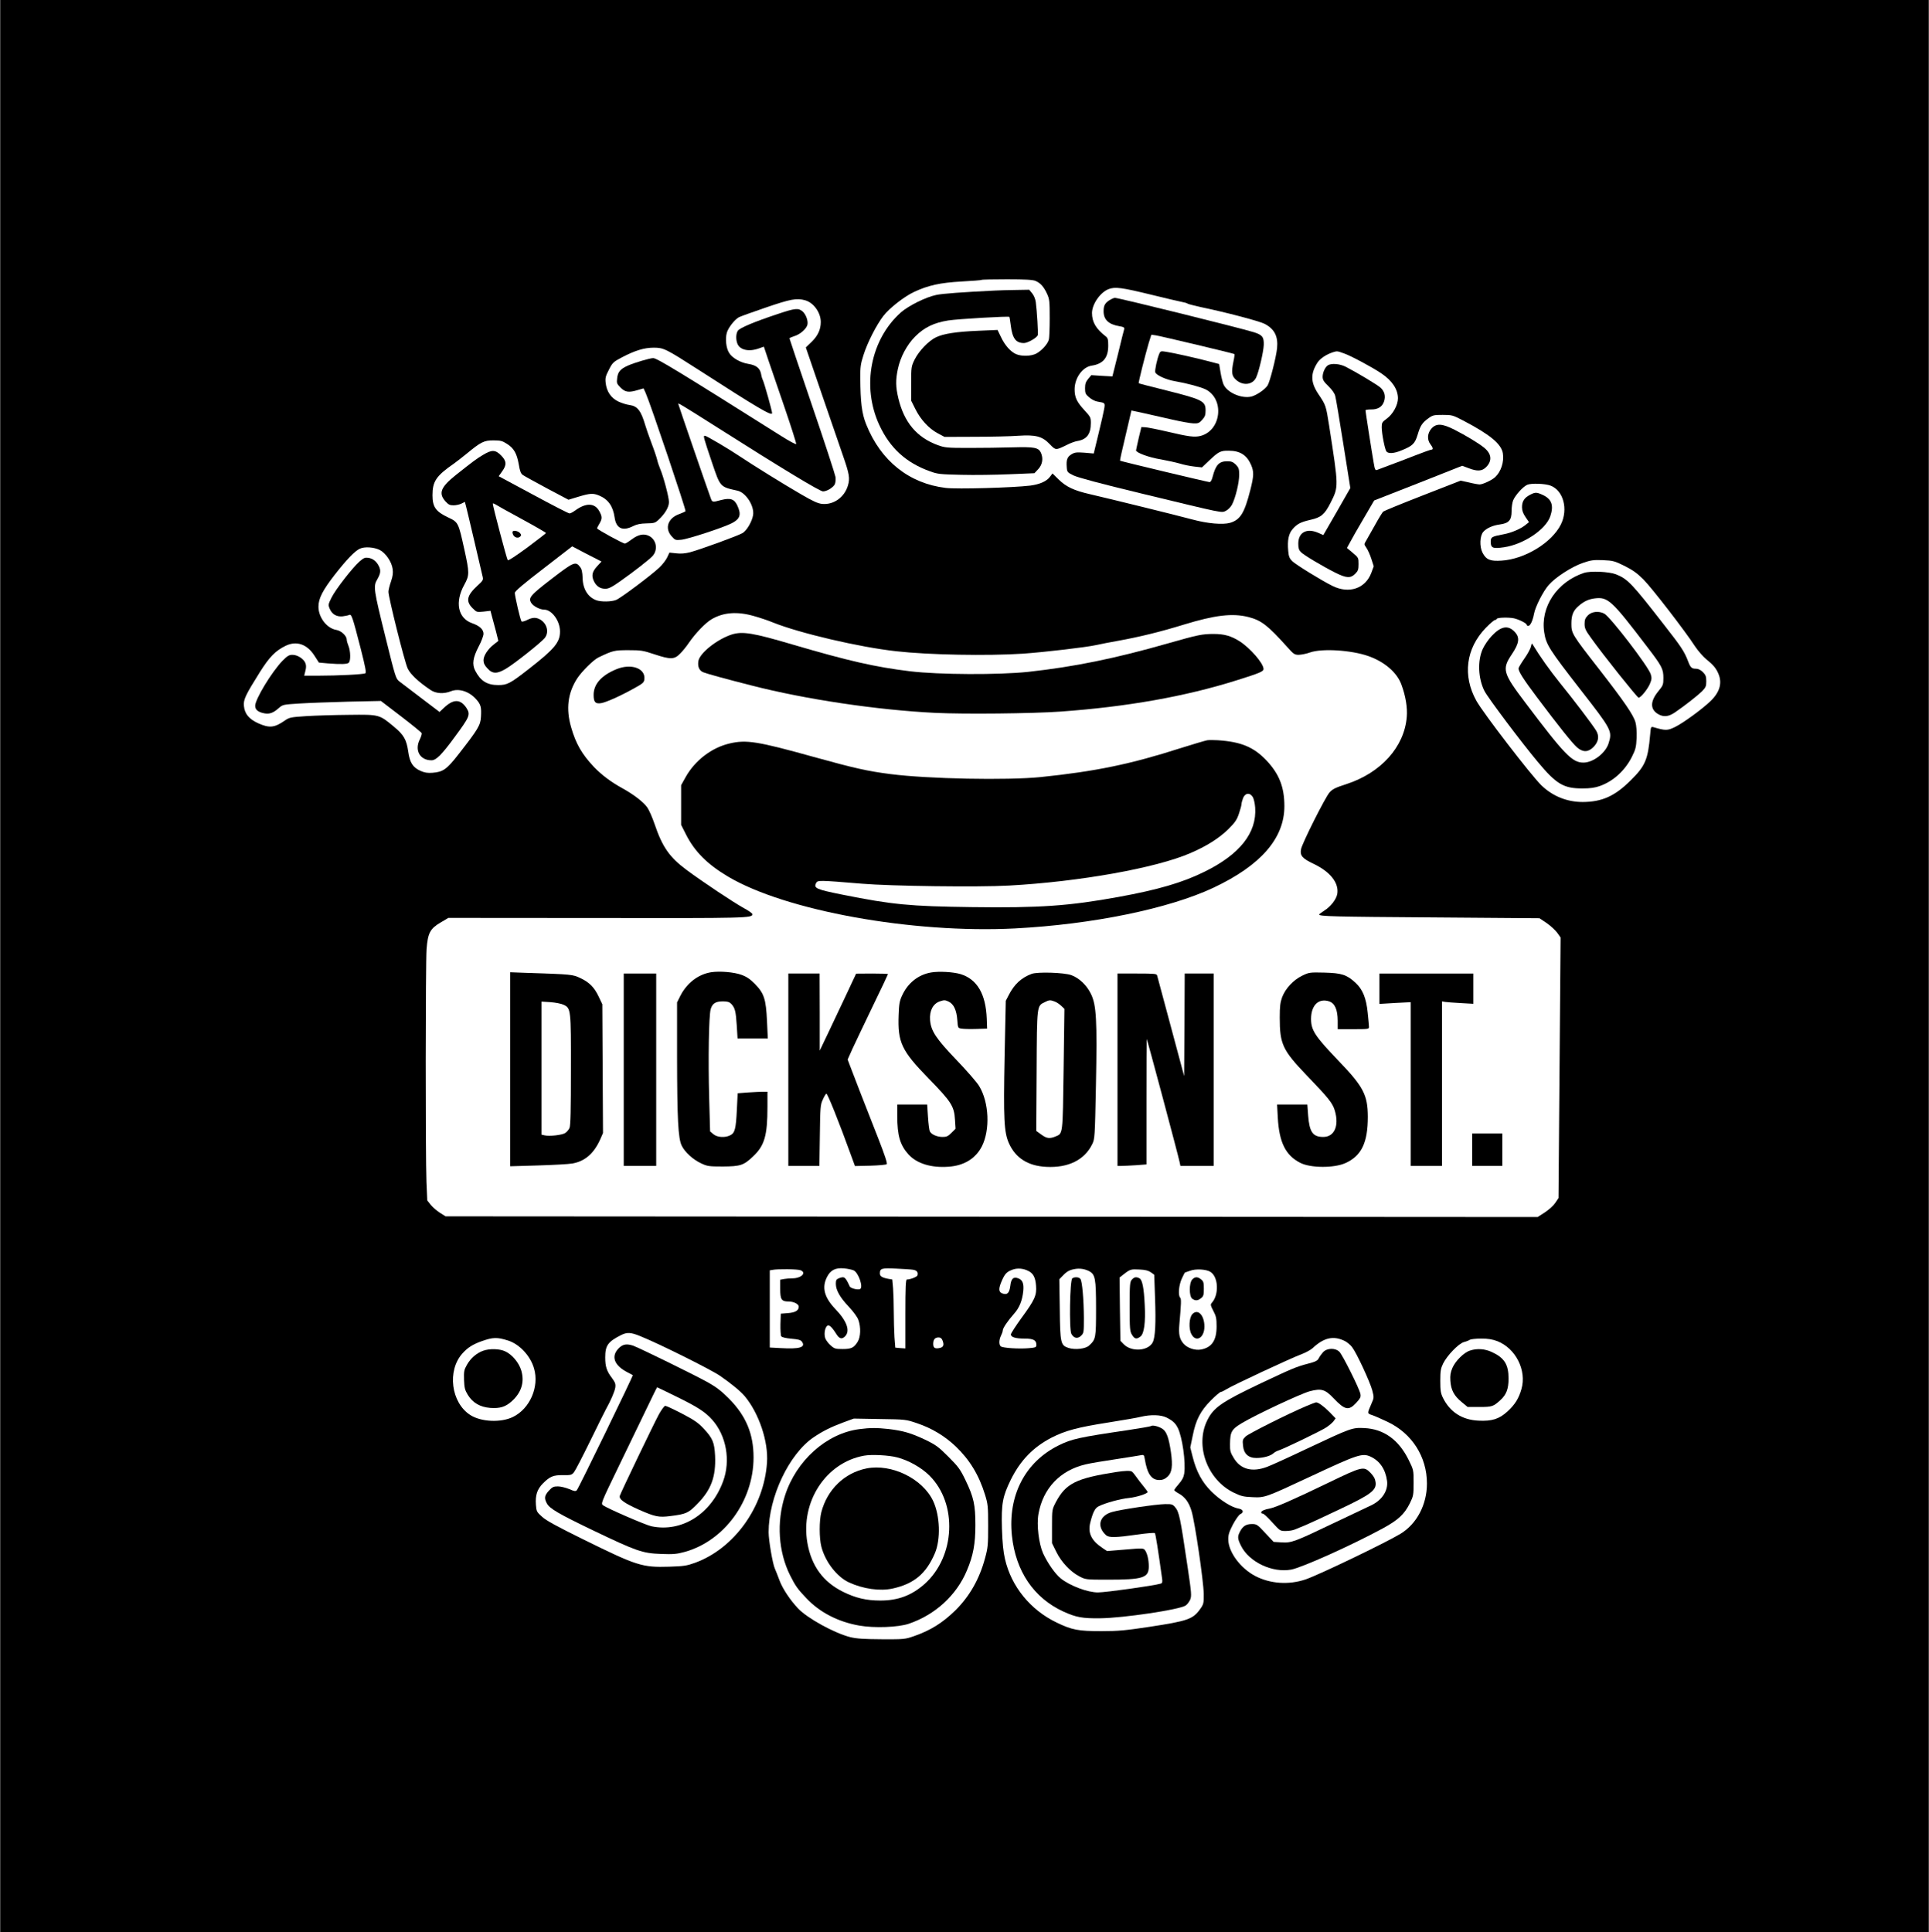
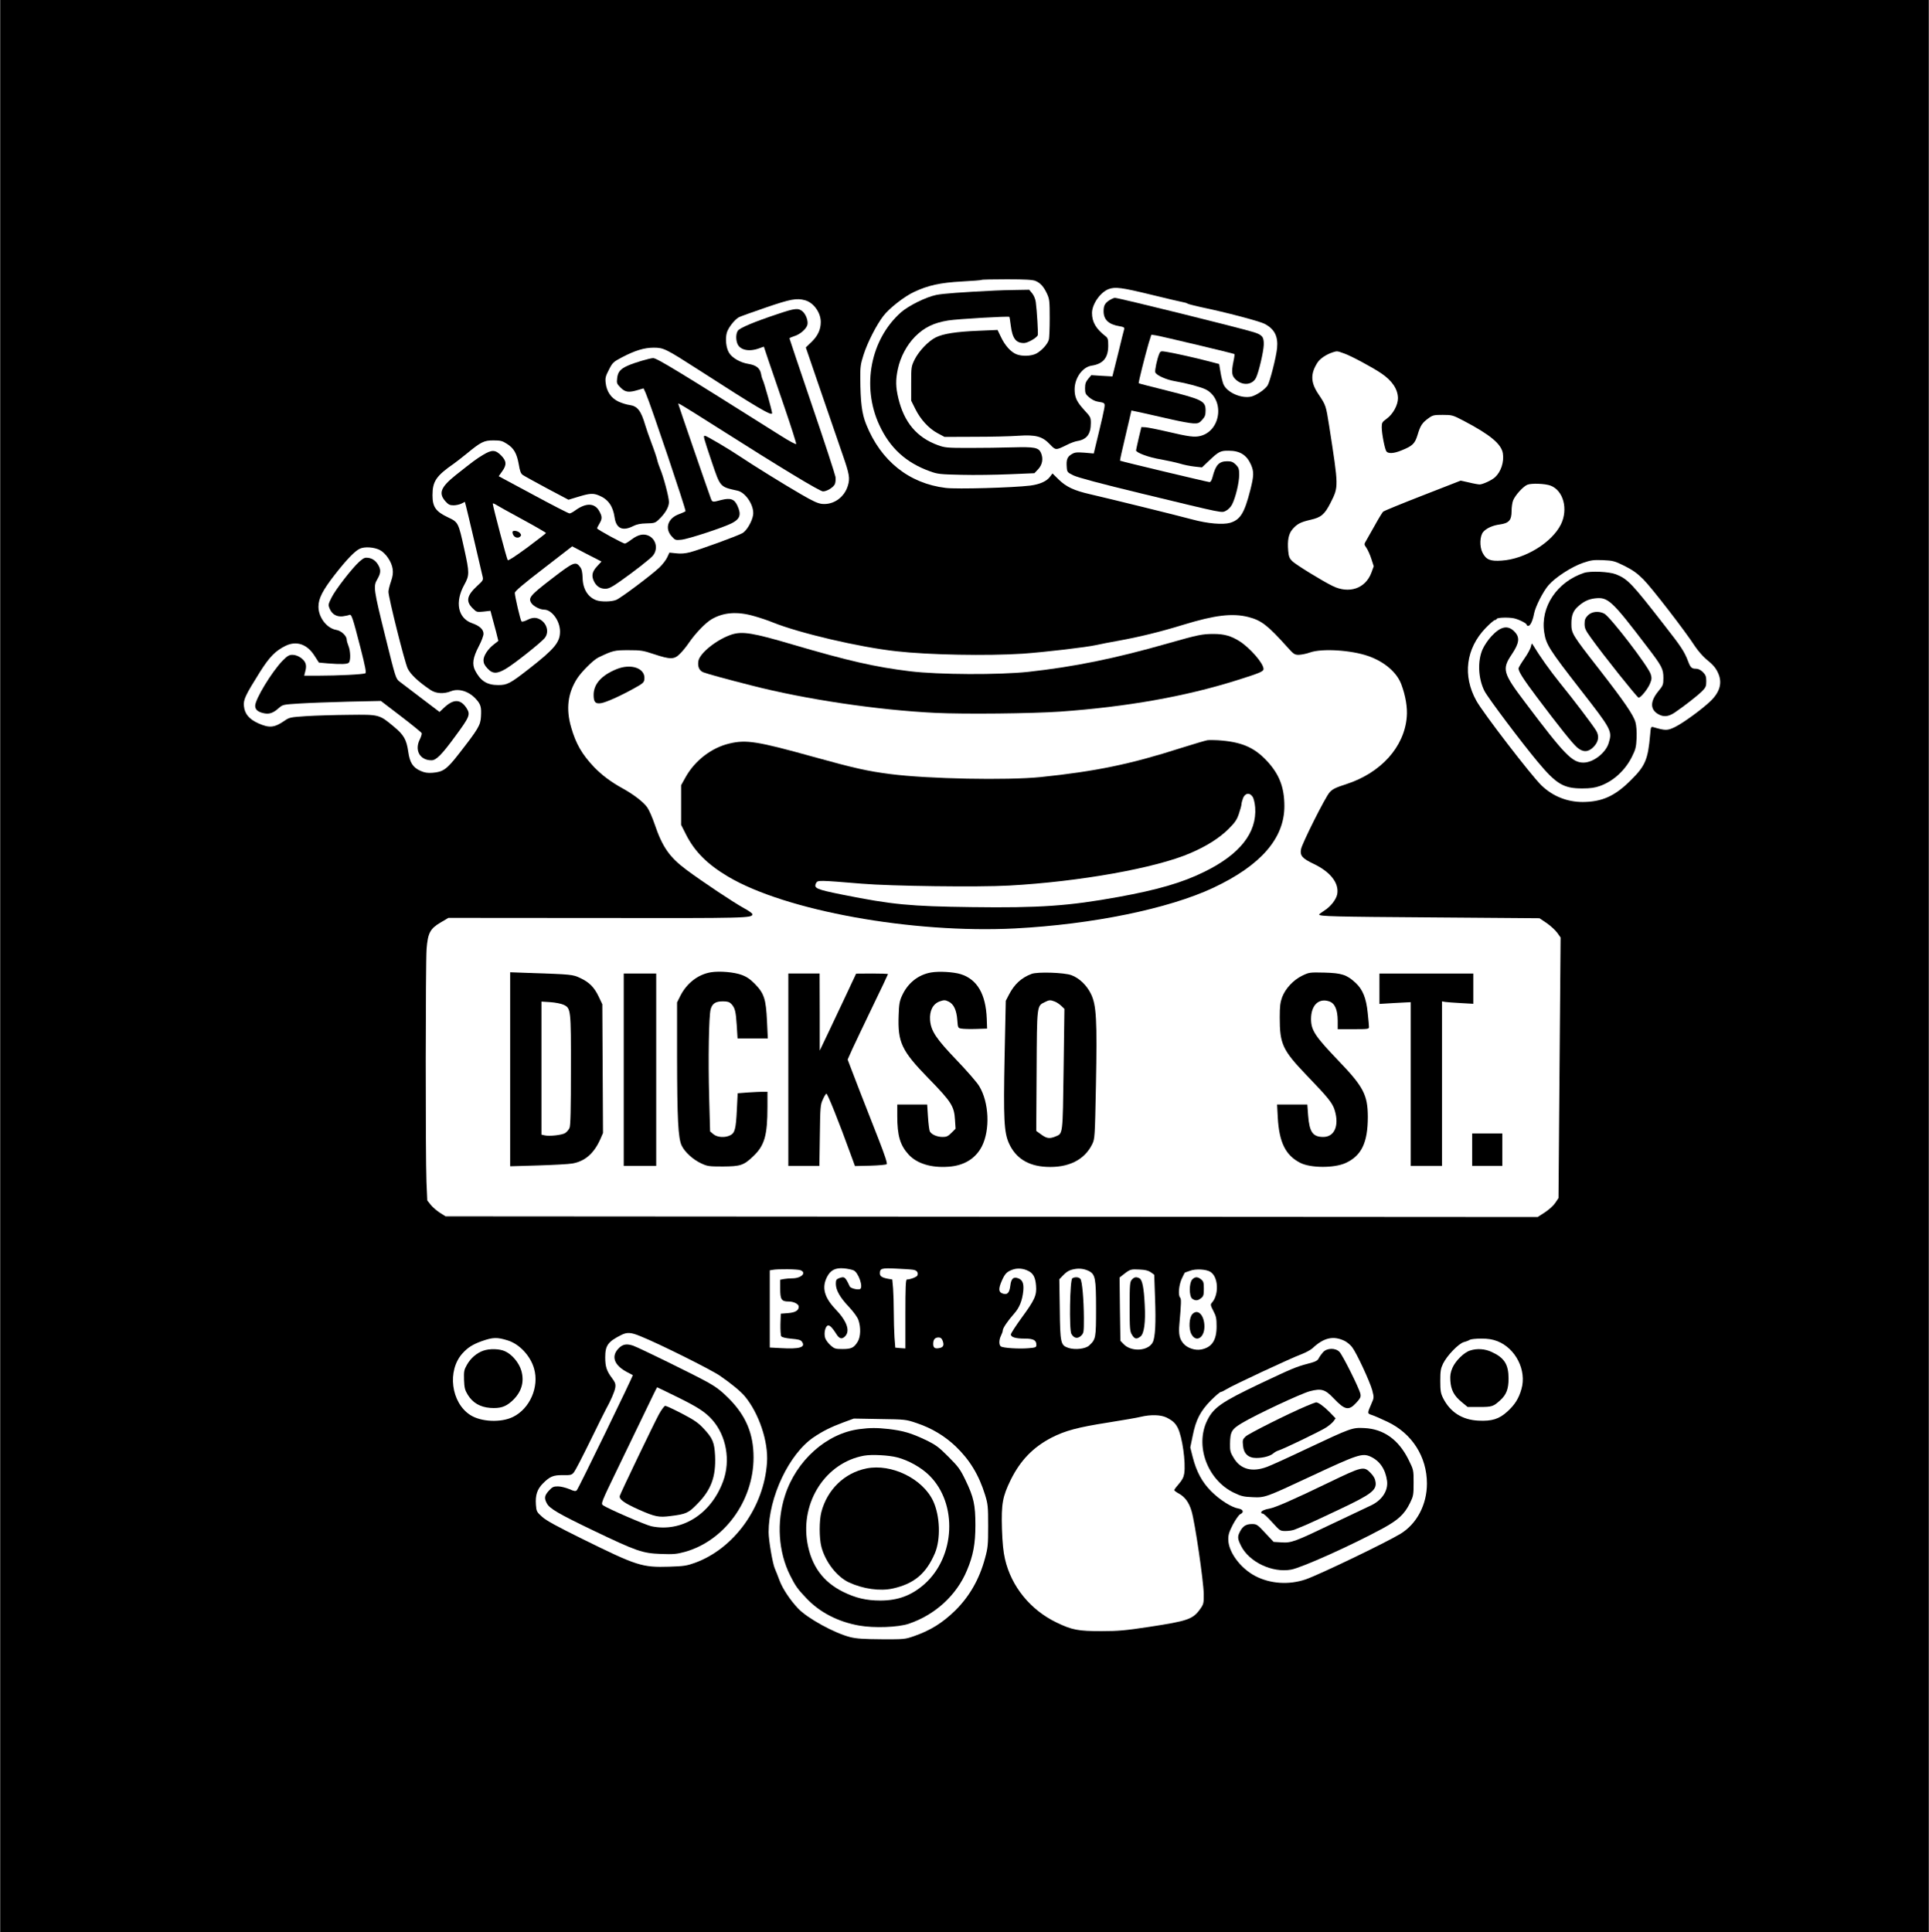
<svg xmlns="http://www.w3.org/2000/svg" version="1.0" width="1248pt" height="1250pt" viewBox="0 0 1664 1667" preserveAspectRatio="xMidYMid meet">
  <g transform="translate(0,1667) scale(0.1,-0.1)" fill="#000000" stroke="none">
    <path d="M0 8335 l0 -8335 8320 0 8320 0 0 8335 0 8335 -8320 0 -8320 0 0 -8335z m8933 5911 c42 -18 71 -50 99 -111 21 -45 23 -65 23 -210 0 -88 -3 -172 -8 -187 -10 -38 -63 -95 -108 -119 -45 -23 -125 -25 -173 -5 -47 20 -97 75 -131 147 l-30 62 -164 -7 c-191 -8 -303 -25 -368 -57 -62 -30 -146 -117 -183 -191 -29 -60 -30 -64 -30 -208 l0 -147 36 -72 c45 -91 117 -169 192 -209 l60 -32 258 1 c143 0 313 4 379 9 151 10 207 -5 273 -75 49 -51 49 -51 143 -5 30 16 73 32 95 35 80 14 114 61 114 155 0 47 -3 54 -56 111 -66 72 -84 110 -84 181 1 98 68 191 147 203 99 15 143 68 143 172 0 54 -3 66 -22 81 -84 65 -118 123 -118 202 1 76 70 176 142 205 57 22 112 15 378 -50 118 -29 233 -56 255 -60 22 -4 45 -10 50 -15 6 -4 57 -17 115 -30 217 -45 501 -120 549 -144 85 -44 118 -107 108 -210 -8 -79 -62 -291 -82 -322 -23 -35 -92 -82 -137 -95 -85 -22 -213 33 -244 106 -7 18 -19 65 -25 103 l-12 71 -76 20 c-107 29 -327 78 -383 86 -43 7 -48 5 -57 -16 -19 -43 -41 -147 -35 -162 9 -25 96 -64 169 -76 104 -18 223 -50 266 -71 164 -84 135 -353 -43 -401 -53 -14 -103 -7 -290 37 -81 19 -164 35 -184 37 l-38 2 -23 -95 c-12 -52 -22 -100 -23 -106 0 -20 113 -62 215 -78 55 -10 128 -26 163 -36 34 -11 91 -22 127 -26 l64 -7 63 60 c80 76 97 85 167 84 98 0 156 -37 193 -121 26 -60 25 -96 -6 -218 -51 -200 -86 -256 -174 -283 -63 -18 -194 -7 -327 29 -129 35 -714 179 -883 218 -136 31 -205 63 -270 127 l-53 52 -21 -28 c-29 -40 -88 -66 -171 -77 -149 -18 -632 -32 -729 -20 -316 38 -560 233 -686 548 -38 94 -50 193 -51 403 -1 91 3 120 28 197 34 107 111 258 172 337 52 67 180 167 264 206 121 57 227 80 409 90 93 5 172 11 174 14 3 3 101 5 219 5 159 0 222 -4 246 -14z m-1988 -167 c73 -20 135 -106 135 -187 0 -64 -24 -117 -76 -169 l-53 -51 140 -409 c77 -224 158 -460 180 -523 56 -161 62 -197 43 -260 -30 -101 -123 -167 -222 -158 -37 4 -79 23 -182 83 -149 86 -416 252 -525 325 -98 66 -291 180 -305 180 -16 0 -13 -10 61 -230 73 -215 68 -210 221 -244 72 -16 146 -132 134 -210 -9 -56 -54 -133 -90 -155 -38 -23 -367 -143 -454 -166 -43 -11 -81 -14 -121 -9 l-57 6 -19 -41 c-10 -22 -41 -63 -69 -89 -70 -66 -330 -261 -371 -278 -40 -17 -132 -18 -172 -3 -73 27 -116 97 -118 192 -2 51 -7 76 -22 95 -38 51 -55 44 -246 -103 -186 -143 -203 -164 -174 -209 18 -27 74 -56 109 -56 67 0 138 -97 138 -189 0 -93 -47 -150 -269 -323 -163 -127 -186 -139 -265 -139 -96 0 -152 36 -198 125 -28 55 -20 111 31 209 23 43 41 92 41 108 0 38 -33 69 -99 92 -122 43 -150 182 -66 333 44 79 44 103 0 302 -52 235 -52 236 -141 278 -106 50 -134 90 -134 191 0 120 32 167 185 273 20 14 68 52 108 84 125 103 151 116 232 116 61 0 77 -4 116 -29 61 -38 86 -83 103 -177 10 -61 18 -81 36 -93 13 -9 106 -60 208 -115 l185 -98 86 26 c99 30 127 32 179 10 77 -32 119 -91 133 -188 13 -96 69 -122 161 -75 30 15 62 22 114 23 66 1 76 4 104 31 57 53 90 110 90 153 0 41 -47 220 -76 287 -9 22 -21 56 -25 75 -4 19 -26 85 -49 145 -23 61 -47 130 -54 155 -37 126 -67 165 -134 175 -26 3 -71 17 -100 31 -62 30 -100 86 -108 160 -5 42 -1 58 28 114 31 61 37 67 113 107 113 59 192 83 274 83 85 0 103 -9 388 -192 512 -330 633 -401 633 -373 0 20 -68 262 -80 286 -5 9 -12 32 -15 52 -10 51 -42 76 -110 87 -70 11 -142 53 -167 97 -25 41 -33 118 -19 171 12 43 66 113 105 135 12 6 116 44 231 83 216 74 266 83 340 63z m4651 -459 c56 -19 245 -120 321 -172 93 -63 142 -136 143 -214 0 -59 -43 -137 -96 -176 -40 -29 -44 -35 -44 -74 0 -56 27 -193 41 -210 17 -20 66 -17 130 10 95 38 115 58 138 133 24 81 40 105 94 144 37 27 47 29 123 29 81 0 87 -2 181 -51 229 -120 326 -201 338 -282 11 -73 -16 -157 -67 -204 -27 -26 -105 -62 -133 -63 -11 0 -52 7 -92 17 l-72 16 -328 -128 c-180 -70 -333 -133 -340 -139 -7 -6 -39 -58 -71 -116 -33 -58 -67 -119 -77 -136 -18 -30 -18 -31 3 -61 11 -16 31 -59 42 -94 l21 -65 -21 -57 c-51 -135 -192 -183 -334 -113 -92 45 -319 185 -349 215 -23 23 -30 40 -34 88 -8 92 3 148 39 189 39 44 67 59 153 79 93 21 122 46 173 146 71 142 71 131 -12 667 -28 175 -27 174 -94 274 -66 99 -68 174 -6 270 23 35 77 71 134 89 36 11 35 11 96 -11z m1780 -1140 c111 -42 154 -203 90 -334 -77 -157 -311 -301 -512 -313 -98 -7 -134 8 -165 69 -27 53 -23 145 7 179 28 32 82 56 143 64 78 11 101 36 101 115 0 33 6 76 14 94 19 44 83 116 121 133 34 15 153 11 201 -7z m-10100 -556 c50 -26 101 -100 110 -162 5 -36 2 -61 -14 -109 -12 -34 -22 -74 -22 -89 0 -49 140 -608 166 -662 25 -52 93 -115 198 -186 46 -31 114 -35 176 -10 68 27 158 -2 218 -71 39 -44 45 -68 40 -150 -4 -73 -24 -106 -191 -320 -104 -134 -136 -156 -228 -163 -41 -3 -68 1 -101 16 -67 29 -94 72 -107 165 -15 105 -38 146 -124 217 -127 106 -126 105 -387 102 -124 -1 -290 -6 -369 -11 -135 -9 -146 -11 -185 -38 -89 -62 -133 -67 -229 -24 -80 36 -118 82 -124 149 -6 55 13 94 137 292 84 133 134 184 223 228 94 45 184 14 247 -83 l40 -62 77 -7 c113 -9 168 -7 181 6 17 17 15 101 -3 145 -8 19 -15 44 -15 53 0 34 -47 78 -91 85 -81 14 -153 108 -153 200 0 71 36 141 140 275 103 132 175 207 218 226 41 19 123 13 172 -12z m10739 -137 c71 -36 109 -63 162 -116 72 -72 363 -449 446 -578 26 -39 70 -89 98 -112 59 -47 84 -77 104 -125 34 -81 11 -160 -70 -237 -72 -69 -234 -187 -303 -221 -67 -33 -83 -33 -189 -2 -20 5 -22 2 -27 -63 -19 -217 -41 -271 -170 -398 -136 -135 -246 -184 -412 -185 -135 0 -260 50 -357 144 -90 88 -503 625 -561 730 -120 216 -90 450 80 627 37 38 73 69 80 69 7 0 14 5 16 10 4 12 101 15 149 5 44 -10 109 -43 109 -55 0 -6 7 -10 15 -10 17 0 38 46 49 105 11 60 79 194 126 247 58 67 199 158 295 191 70 24 91 27 173 24 87 -4 100 -7 187 -50z m-7510 -433 c50 -14 122 -38 160 -54 231 -93 747 -214 1065 -249 280 -32 789 -41 1095 -21 184 13 547 55 635 75 36 8 117 24 180 35 188 34 369 78 570 140 271 83 422 101 560 66 112 -29 166 -71 335 -259 55 -62 63 -67 100 -67 22 1 65 9 95 20 104 37 357 21 505 -31 139 -49 246 -141 284 -244 37 -98 54 -202 47 -281 -21 -259 -223 -483 -522 -580 -94 -30 -119 -43 -144 -71 -37 -41 -237 -440 -246 -489 -11 -57 10 -81 111 -129 144 -69 218 -166 201 -260 -9 -46 -56 -107 -110 -141 -25 -16 -46 -32 -46 -35 0 -16 124 -19 988 -25 l913 -7 61 -41 c33 -23 74 -60 91 -83 l30 -42 -9 -1124 -9 -1124 -28 -42 c-16 -24 -55 -59 -90 -82 l-62 -40 -4711 3 -4711 3 -48 30 c-26 17 -62 47 -79 68 l-31 39 -7 161 c-9 235 -8 1883 1 2008 11 139 30 176 122 230 l66 39 1284 -1 c1301 -2 1339 -1 1339 33 0 7 -33 31 -73 52 -89 49 -358 228 -495 330 -148 110 -209 198 -276 396 -19 56 -47 120 -63 143 -32 46 -116 111 -212 164 -102 56 -180 115 -247 184 -105 111 -157 201 -198 344 -46 159 -29 295 52 421 40 61 140 160 183 181 125 60 138 63 259 63 109 0 127 -3 223 -35 139 -46 173 -46 221 3 21 20 57 64 79 97 55 80 142 171 195 202 102 60 222 69 367 27z m858 -5645 c43 -19 87 -149 55 -162 -23 -8 -80 7 -88 23 -38 83 -46 89 -93 71 -23 -9 -27 -17 -27 -48 0 -55 36 -118 112 -198 41 -44 74 -89 83 -115 22 -63 19 -145 -6 -186 -32 -53 -55 -64 -131 -64 -61 0 -71 3 -101 30 -19 16 -40 43 -47 60 -14 34 -6 92 15 110 16 13 40 -8 79 -70 26 -42 48 -48 75 -21 47 47 17 132 -83 236 -96 101 -118 186 -73 275 30 61 73 83 148 76 32 -3 68 -11 82 -17z m514 5 c32 -5 46 -23 37 -49 -5 -13 -61 -35 -91 -35 -10 0 -13 -66 -13 -298 l0 -297 -44 3 -43 4 -7 90 c-3 50 -6 148 -6 218 0 70 -3 161 -6 203 l-7 77 -36 6 c-53 10 -71 22 -71 47 0 43 16 47 139 41 64 -3 130 -7 148 -10z m995 -11 c41 -20 60 -56 65 -126 7 -84 -11 -123 -127 -281 -49 -68 -90 -131 -90 -140 0 -24 41 -36 120 -36 75 0 100 -14 100 -54 0 -21 -6 -24 -69 -29 -84 -7 -221 2 -238 16 -17 13 -16 58 2 93 8 16 15 36 15 44 0 20 42 82 96 143 47 52 72 113 81 198 6 64 -6 95 -43 109 -42 16 -62 -2 -69 -65 -8 -63 -27 -81 -69 -65 -33 12 -34 42 -3 112 27 60 42 75 94 94 41 14 92 10 135 -13z m521 0 c55 -28 62 -63 62 -323 0 -255 -2 -266 -59 -319 -31 -30 -123 -40 -180 -21 -66 22 -71 40 -74 334 l-4 258 29 30 c35 37 58 50 103 58 42 8 85 2 123 -17z m-2488 7 c56 -21 7 -70 -71 -70 -23 0 -56 -3 -73 -6 l-31 -6 0 -79 c0 -92 11 -109 73 -109 44 0 87 -22 87 -44 0 -33 -29 -51 -92 -56 l-63 -5 -3 -90 c-1 -49 2 -97 7 -105 7 -9 36 -16 87 -21 59 -5 80 -10 91 -25 36 -49 -19 -66 -184 -56 l-93 5 0 333 0 333 23 4 c45 9 217 7 242 -3z m3023 -18 l29 -21 7 -201 c8 -216 2 -339 -20 -382 -39 -76 -184 -85 -251 -16 l-28 29 -4 273 -3 273 38 30 c53 41 60 43 135 39 48 -2 75 -9 97 -24z m515 3 c68 -44 74 -196 11 -266 -13 -14 -12 -22 13 -70 24 -45 28 -65 28 -134 0 -120 -41 -181 -133 -199 -53 -10 -118 12 -152 50 -35 41 -44 80 -36 170 16 180 17 217 7 227 -20 20 -12 109 14 165 13 28 25 52 27 52 2 0 21 7 43 15 49 19 142 14 178 -10z m-4920 -554 c160 -64 605 -286 686 -341 95 -65 179 -134 215 -177 122 -146 205 -392 192 -573 -26 -383 -282 -740 -620 -864 -72 -26 -97 -30 -224 -34 -234 -7 -278 7 -748 239 -219 108 -315 160 -349 192 -46 41 -49 47 -53 103 -6 84 11 134 60 184 61 61 90 73 174 72 68 -1 75 1 95 26 12 15 75 137 141 272 66 135 126 256 134 270 42 75 76 154 81 188 4 31 -1 44 -29 82 -45 59 -58 99 -58 177 0 104 23 136 138 194 51 25 82 24 165 -10z m-1143 -37 c100 -31 195 -133 226 -242 46 -158 -36 -347 -182 -418 -104 -51 -274 -43 -367 16 -167 106 -203 384 -68 533 45 50 90 78 166 105 96 34 133 35 225 6z m3751 -1 c14 -37 8 -56 -21 -63 -43 -11 -60 -1 -60 34 0 38 15 56 47 56 16 0 27 -8 34 -27z m3471 -4 c20 -10 48 -34 62 -52 39 -50 154 -299 174 -372 16 -63 16 -65 -7 -117 -37 -85 -37 -84 6 -98 21 -7 81 -33 133 -58 211 -100 340 -301 340 -533 0 -181 -87 -347 -228 -433 -129 -78 -697 -351 -817 -393 -145 -50 -309 -39 -439 30 -126 67 -229 206 -230 313 -1 40 7 66 40 130 23 43 51 83 63 89 35 16 26 42 -16 49 -57 9 -159 73 -234 148 -79 79 -128 170 -160 296 l-21 83 21 101 c27 137 66 212 156 304 41 41 80 74 87 74 7 0 29 11 48 23 45 30 559 270 647 302 36 14 80 37 97 53 98 92 181 109 278 61z m1315 -1 c159 -62 255 -253 208 -414 -23 -81 -57 -135 -122 -194 -70 -64 -133 -84 -249 -78 -141 7 -245 74 -306 197 -19 39 -23 62 -23 146 0 86 4 107 24 149 35 71 134 173 180 186 20 5 43 14 51 20 8 5 52 10 97 10 62 0 97 -6 140 -22z m-2854 -659 c55 -28 75 -47 97 -89 39 -77 70 -297 56 -393 -5 -33 -18 -58 -46 -90 -22 -25 -40 -49 -40 -54 0 -5 16 -17 36 -28 55 -29 91 -78 113 -153 29 -94 104 -609 105 -714 1 -81 -1 -89 -29 -129 -63 -90 -106 -105 -440 -156 -206 -31 -265 -37 -415 -37 -199 0 -252 10 -385 74 -227 109 -392 312 -446 549 -14 60 -22 138 -26 261 -6 216 5 277 77 424 83 166 191 278 350 361 119 61 228 90 490 131 124 20 250 41 280 49 88 21 174 18 223 -6z m-2153 -49 c128 -43 239 -110 334 -200 121 -116 200 -246 253 -417 25 -81 27 -101 27 -268 0 -165 -2 -189 -27 -280 -49 -182 -135 -331 -258 -452 -109 -106 -211 -170 -354 -220 -78 -27 -85 -28 -280 -27 -156 1 -215 5 -270 18 -138 35 -371 163 -451 248 -69 73 -133 170 -159 239 -15 41 -34 88 -41 104 -19 41 -54 245 -54 314 0 304 177 677 389 820 75 51 148 88 256 128 l90 33 225 -4 c222 -3 226 -4 320 -36z" />
    <path d="M8585 14163 c-288 -14 -451 -26 -509 -38 -91 -19 -237 -92 -304 -150 -263 -234 -341 -638 -187 -972 92 -199 231 -326 438 -400 66 -24 88 -26 272 -30 110 -3 296 0 414 5 l214 9 34 36 c36 40 44 92 22 141 -21 45 -57 51 -244 46 -93 -3 -262 -5 -375 -5 -191 0 -209 2 -270 24 -181 66 -290 196 -340 402 -24 100 -25 159 -5 254 22 105 78 209 149 281 80 80 162 119 286 139 82 13 520 38 527 31 2 -2 7 -34 12 -73 14 -113 44 -153 114 -153 31 0 106 42 119 67 5 9 -7 213 -17 286 -4 29 -17 59 -32 77 l-25 30 -116 -2 c-65 -1 -144 -3 -177 -5z" />
    <path d="M9585 14088 c-51 -28 -65 -50 -65 -103 0 -74 43 -114 138 -130 34 -5 43 -11 40 -24 -3 -9 -27 -104 -53 -213 l-49 -196 -91 5 -91 6 -27 -32 c-21 -26 -27 -43 -27 -81 0 -42 4 -52 35 -78 19 -17 51 -34 72 -37 66 -11 66 -11 59 -58 -4 -23 -25 -120 -49 -216 l-42 -174 -80 7 c-69 5 -85 3 -112 -14 -37 -22 -46 -47 -41 -111 3 -42 5 -45 58 -71 37 -18 233 -71 590 -157 728 -176 685 -167 726 -148 20 10 41 32 53 55 30 59 61 188 61 255 0 51 -4 62 -29 88 -24 23 -38 29 -74 29 -71 0 -100 -31 -127 -137 -6 -25 -17 -43 -25 -43 -14 0 -768 180 -773 185 -2 2 17 90 43 197 25 106 48 203 50 214 l5 22 107 -23 c60 -13 169 -38 243 -55 74 -17 157 -32 183 -33 43 -2 52 2 78 31 24 26 29 41 29 81 0 80 -27 94 -338 172 -129 32 -237 60 -239 62 -4 5 55 240 86 346 l23 73 41 -6 c53 -9 670 -156 676 -161 2 -3 -1 -30 -8 -61 -20 -100 -16 -128 24 -163 58 -51 139 -42 170 19 23 45 65 224 67 284 2 68 -12 86 -84 109 -133 41 -1169 297 -1200 297 -7 0 -22 -6 -33 -12z" />
    <path d="M6710 13961 c-205 -68 -328 -120 -345 -144 -17 -24 -19 -74 -5 -111 21 -56 99 -74 187 -42 l42 15 39 -117 c22 -64 86 -251 142 -415 56 -164 100 -303 98 -308 -2 -6 -60 25 -128 68 -882 556 -1074 673 -1106 673 -28 0 -164 -40 -219 -65 -65 -29 -86 -54 -92 -109 -5 -42 -3 -48 30 -81 40 -40 71 -44 150 -20 l48 14 19 -42 c44 -101 350 -1011 343 -1018 -4 -4 -30 -16 -58 -26 -94 -35 -123 -121 -63 -189 31 -35 34 -36 85 -31 60 6 359 104 434 142 73 37 85 74 50 151 -26 58 -60 70 -139 50 -79 -21 -78 -21 -92 17 -28 75 -280 808 -280 813 0 8 40 -16 340 -206 543 -345 882 -550 909 -550 33 0 86 32 102 61 6 13 9 40 6 64 -4 23 -94 300 -202 616 -107 315 -195 576 -195 579 0 4 18 12 40 19 52 15 107 64 115 100 7 33 -13 88 -41 113 -37 32 -65 29 -214 -21z" />
    <path d="M4166 12745 c-60 -36 -82 -53 -234 -173 -131 -105 -152 -157 -91 -227 26 -29 38 -35 71 -35 21 0 52 7 68 15 l29 15 10 -37 c6 -21 37 -155 71 -298 33 -143 65 -278 70 -300 10 -40 10 -40 -44 -90 -90 -83 -100 -133 -41 -192 35 -35 37 -36 95 -30 l60 7 14 -53 c8 -28 24 -87 35 -130 l19 -77 -36 -28 c-53 -40 -92 -99 -92 -139 0 -24 9 -44 34 -70 44 -49 83 -49 161 -2 73 43 304 227 333 264 39 49 21 123 -38 159 -37 21 -67 20 -115 -4 -21 -11 -43 -16 -47 -12 -10 10 -58 218 -58 247 1 14 72 75 248 210 l247 191 126 -66 127 -65 -39 -42 c-43 -47 -50 -83 -24 -133 21 -40 53 -60 96 -60 29 0 56 14 130 66 119 84 247 184 277 216 50 55 34 143 -32 175 -45 21 -92 11 -149 -32 -25 -19 -51 -35 -57 -35 -17 0 -240 122 -240 131 0 5 9 23 20 41 25 42 25 61 -2 109 -40 71 -115 72 -208 4 -19 -14 -40 -25 -48 -25 -8 0 -149 72 -313 161 l-298 160 29 41 c42 57 39 91 -9 139 -49 49 -79 50 -155 4z m337 -555 c114 -62 207 -116 206 -119 0 -3 -73 -59 -161 -125 -101 -74 -163 -115 -169 -109 -8 8 -128 462 -129 487 0 4 10 2 23 -6 12 -8 115 -66 230 -128z" />
    <path d="M4420 12079 c0 -39 42 -63 68 -37 9 9 8 16 -5 30 -17 19 -63 25 -63 7z" />
-     <path d="M11457 13519 c-24 -14 -47 -62 -47 -100 0 -26 10 -43 49 -80 32 -31 54 -62 60 -86 6 -21 37 -208 70 -416 l60 -378 -116 -203 -117 -203 -40 18 c-102 46 -176 7 -176 -92 0 -39 5 -55 23 -73 27 -27 183 -120 296 -177 96 -48 132 -50 172 -10 25 25 29 37 29 84 0 54 -1 56 -50 97 l-50 42 25 46 c13 26 66 118 117 205 l93 159 380 149 379 150 54 -20 c76 -30 117 -27 152 8 55 55 48 117 -19 170 -49 39 -155 103 -253 153 -107 54 -157 57 -199 10 -36 -40 -39 -96 -9 -135 23 -29 26 -47 8 -47 -7 0 -71 -23 -143 -51 -71 -28 -170 -66 -220 -84 -49 -18 -97 -36 -106 -40 -14 -5 -19 5 -28 60 -16 90 -71 444 -71 454 0 5 21 8 48 8 58 -1 97 23 112 69 15 45 5 85 -28 117 -26 25 -210 135 -304 183 -50 25 -119 31 -151 13z" />
-     <path d="M13198 12400 c-49 -26 -68 -56 -68 -106 0 -29 9 -54 30 -85 l30 -44 -28 -23 c-43 -35 -121 -69 -192 -82 -101 -19 -110 -24 -110 -64 0 -54 18 -62 113 -48 169 24 361 152 401 267 32 95 12 150 -68 186 -51 23 -62 23 -108 -1z" />
    <path d="M3099 11824 c-64 -58 -206 -241 -240 -310 -29 -58 -30 -63 -16 -96 20 -48 59 -71 111 -66 22 3 48 8 57 12 21 9 28 -13 100 -292 39 -154 49 -206 40 -211 -15 -10 -239 -21 -406 -21 l-122 0 10 40 c7 26 8 49 1 67 -13 37 -68 73 -112 73 -30 0 -44 -9 -87 -52 -93 -97 -235 -331 -235 -388 0 -34 26 -55 80 -65 44 -8 77 4 123 45 35 31 38 31 179 40 79 5 269 12 423 16 l280 6 174 -133 c95 -73 175 -138 178 -145 2 -7 -5 -30 -16 -53 -48 -94 0 -181 100 -181 41 0 88 47 203 204 129 175 135 191 98 249 -52 77 -112 77 -194 -1 l-37 -35 -157 119 c-85 65 -170 130 -188 143 -32 24 -35 33 -120 377 -105 423 -108 445 -72 506 29 51 32 77 12 116 -21 40 -49 62 -89 69 -30 4 -40 0 -78 -33z" />
    <path d="M13665 11727 c-234 -78 -378 -294 -343 -515 16 -104 43 -146 312 -492 270 -346 276 -358 244 -461 -25 -85 -133 -169 -218 -169 -97 0 -163 68 -502 518 -194 256 -203 288 -115 418 64 96 70 144 23 193 -57 60 -119 48 -199 -38 -27 -28 -60 -77 -75 -109 -47 -101 -41 -255 14 -364 30 -59 318 -442 460 -612 160 -192 223 -229 384 -229 70 0 110 6 152 21 116 41 217 134 276 251 33 66 37 85 41 164 2 53 -2 107 -10 135 -18 64 -98 180 -313 457 -235 301 -240 310 -240 394 0 75 17 115 65 155 46 39 84 56 138 63 113 13 144 -15 450 -417 129 -168 141 -192 141 -270 0 -58 -3 -65 -45 -116 -69 -85 -70 -153 -3 -194 48 -29 91 -25 146 12 84 57 196 145 235 183 33 34 37 44 37 87 0 41 -5 54 -29 79 -19 18 -40 29 -58 29 -40 0 -49 9 -71 67 -31 81 -59 124 -204 309 -280 360 -315 398 -418 439 -59 23 -219 30 -275 12z" />
    <path d="M13699 11361 c-23 -24 -29 -38 -29 -74 0 -38 8 -56 56 -122 103 -145 399 -515 410 -515 18 0 75 69 97 118 16 39 18 51 8 84 -20 67 -350 497 -402 524 -48 24 -106 18 -140 -15z" />
    <path d="M13207 11091 c-4 -18 -29 -65 -57 -104 -27 -39 -50 -77 -50 -84 0 -28 41 -92 158 -248 188 -250 306 -398 346 -433 51 -44 96 -44 141 1 46 46 54 95 24 144 -32 52 -191 262 -313 412 -83 103 -171 226 -232 327 -9 16 -11 14 -17 -15z" />
    <path d="M6314 11196 c-126 -40 -277 -159 -290 -229 -8 -48 7 -84 43 -98 32 -13 212 -62 413 -113 470 -121 1093 -213 1590 -237 251 -12 831 -6 1075 11 576 41 1077 130 1520 269 204 64 235 77 235 99 0 48 -114 179 -205 238 -74 47 -134 64 -225 64 -98 0 -134 -7 -390 -80 -462 -132 -810 -203 -1210 -247 -254 -27 -771 -25 -1020 5 -303 37 -530 89 -1014 231 -338 100 -431 115 -522 87z" />
    <path d="M5317 10896 c-131 -54 -197 -129 -197 -222 0 -62 15 -79 65 -71 43 7 164 61 281 126 80 44 89 52 92 81 10 94 -114 138 -241 86z" />
    <path d="M10415 10283 c-16 -3 -120 -33 -230 -68 -430 -138 -733 -201 -1209 -250 -287 -29 -970 -16 -1296 26 -195 25 -308 50 -665 149 -482 134 -578 149 -722 115 -155 -36 -299 -147 -379 -290 l-39 -70 0 -171 0 -171 43 -85 c74 -146 183 -255 361 -361 496 -295 1592 -493 2476 -448 669 35 1326 170 1712 351 410 193 613 427 613 704 0 165 -45 278 -154 394 -110 116 -220 162 -421 175 -33 2 -73 2 -90 0z m391 -488 c10 -15 19 -55 22 -93 15 -218 -133 -405 -440 -555 -188 -93 -403 -155 -738 -216 -429 -78 -681 -96 -1270 -88 -530 7 -681 21 -1111 107 -229 46 -252 56 -229 101 14 25 20 25 395 -6 250 -21 1006 -31 1270 -16 605 33 1267 151 1564 280 140 60 247 128 327 206 59 59 74 81 92 135 12 35 22 72 22 82 0 10 7 34 14 53 19 44 57 48 82 10z" />
    <path d="M6133 8281 c-111 -18 -208 -93 -264 -202 l-29 -58 0 -468 c1 -539 9 -704 40 -768 27 -56 97 -120 168 -153 53 -25 67 -27 187 -27 153 1 180 10 262 88 98 93 123 179 123 428 l0 129 -38 0 c-22 0 -80 -3 -129 -6 l-90 -7 -7 -141 c-8 -166 -17 -201 -56 -221 -46 -24 -114 -19 -147 9 l-28 24 -8 293 c-9 328 -3 704 13 761 14 50 43 68 105 68 40 0 56 -5 73 -22 32 -35 39 -63 47 -185 l7 -113 131 0 130 0 -7 151 c-9 190 -25 238 -105 320 -40 41 -72 62 -113 77 -65 24 -188 35 -265 23z" />
    <path d="M8031 8279 c-110 -19 -200 -91 -249 -198 -22 -47 -27 -75 -30 -169 -9 -236 24 -307 259 -548 195 -200 220 -238 227 -356 l5 -77 -36 -36 c-29 -29 -42 -35 -76 -35 -47 0 -96 21 -110 48 -5 9 -12 65 -16 125 l-7 107 -129 0 -129 0 0 -98 c0 -170 24 -252 97 -333 71 -78 195 -117 344 -106 135 9 234 70 289 176 72 143 62 379 -23 519 -17 30 -104 130 -193 223 -181 189 -223 253 -231 347 -6 81 25 141 84 162 38 13 46 12 76 -2 44 -21 69 -74 75 -160 5 -66 5 -68 36 -73 17 -3 74 -5 126 -3 l95 3 -3 85 c-8 213 -83 341 -226 385 -64 19 -187 26 -255 14z" />
    <path d="M4400 7444 l0 -837 238 7 c130 4 265 11 299 17 108 19 185 86 240 208 l24 55 -3 555 -3 556 -31 65 c-38 81 -82 125 -159 161 -65 31 -77 32 -442 44 l-163 6 0 -837z m460 557 c64 -30 65 -37 64 -566 0 -332 -3 -478 -12 -497 -6 -15 -23 -34 -37 -44 -27 -18 -138 -30 -179 -20 l-26 6 0 574 0 574 78 -5 c42 -3 93 -13 112 -22z" />
    <path d="M8899 8267 c-88 -33 -149 -89 -196 -180 l-27 -52 -10 -475 c-11 -549 -5 -661 38 -756 57 -126 164 -194 321 -202 190 -10 330 59 397 196 22 46 23 57 32 507 11 566 4 693 -43 789 -37 76 -101 137 -169 162 -63 23 -292 30 -343 11z m198 -238 c15 -5 41 -22 57 -37 l28 -27 -7 -520 c-8 -572 -5 -554 -70 -581 -51 -21 -77 -17 -123 17 l-43 31 3 517 c3 573 2 561 70 594 39 20 48 20 85 6z" />
    <path d="M11235 8252 c-77 -37 -145 -110 -174 -185 -17 -47 -21 -80 -21 -177 0 -229 24 -281 234 -500 186 -193 222 -238 241 -302 39 -132 -3 -228 -100 -228 -90 0 -119 43 -130 185 l-7 95 -130 0 -131 0 6 -112 c12 -215 67 -326 193 -391 89 -46 293 -47 392 -2 138 63 192 176 192 400 -1 186 -38 258 -245 474 -211 220 -244 270 -245 368 0 119 65 183 156 153 50 -17 73 -71 74 -167 l0 -73 135 0 c126 0 135 1 135 19 0 10 -5 65 -11 122 -13 128 -43 202 -106 260 -75 69 -119 83 -268 87 -126 3 -132 2 -190 -26z" />
    <path d="M5380 7440 l0 -830 140 0 140 0 0 830 0 830 -140 0 -140 0 0 -830z" />
    <path d="M6800 7440 l0 -830 134 0 134 0 4 263 c3 241 5 266 25 308 11 26 25 49 31 53 9 5 110 -247 213 -532 l34 -93 132 3 c73 2 137 8 142 13 7 7 -17 79 -70 215 -134 342 -216 551 -242 622 l-25 66 42 94 c24 51 102 216 174 365 73 150 132 275 132 278 0 3 -62 5 -137 5 l-138 -1 -90 -192 c-49 -105 -120 -255 -157 -332 l-67 -140 0 333 -1 332 -135 0 -135 0 0 -830z" />
-     <path d="M9640 7440 l0 -830 33 0 c19 0 75 3 125 6 l92 7 0 540 c0 297 1 541 2 543 3 3 274 -1011 284 -1063 l7 -33 143 0 144 0 0 830 0 830 -125 0 -125 0 -2 -442 -3 -443 -114 425 c-63 234 -116 433 -119 443 -4 15 -21 17 -173 17 l-169 0 0 -830z" />
    <path d="M11900 8139 l0 -131 135 8 135 7 0 -707 0 -706 135 0 135 0 0 710 0 710 28 -5 c15 -2 75 -7 135 -10 l107 -6 0 131 0 130 -405 0 -405 0 0 -131z" />
    <path d="M12700 6750 l0 -140 130 0 130 0 0 140 0 140 -130 0 -130 0 0 -140z" />
    <path d="M9250 5640 c-21 -13 -28 -442 -8 -479 21 -39 55 -45 84 -16 23 23 24 29 24 152 -1 163 -15 320 -30 338 -14 17 -48 19 -70 5z" />
    <path d="M9764 5629 c-17 -19 -19 -39 -19 -233 0 -192 2 -214 20 -243 22 -37 40 -41 73 -15 32 24 45 124 37 272 -7 149 -21 217 -45 230 -28 15 -45 12 -66 -11z" />
    <path d="M10284 5629 c-27 -30 -27 -145 1 -165 26 -19 48 -18 76 5 21 16 24 28 24 81 0 53 -3 65 -24 81 -30 25 -53 24 -77 -2z" />
    <path d="M10285 5330 c-27 -30 -32 -124 -8 -170 39 -77 113 -35 113 64 0 99 -58 158 -105 106z" />
    <path d="M5342 5042 c-76 -71 -48 -153 72 -214 22 -11 42 -22 44 -23 5 -4 -468 -978 -483 -993 -10 -11 -21 -10 -66 10 -30 12 -73 23 -97 23 -38 0 -48 -5 -78 -37 -38 -42 -42 -64 -18 -109 23 -45 100 -90 404 -236 372 -178 421 -195 581 -201 106 -4 137 -1 203 17 343 94 596 440 596 816 0 202 -65 358 -210 505 -63 64 -109 100 -178 139 -105 60 -600 302 -651 320 -54 18 -86 13 -119 -17z m483 -418 c191 -93 257 -136 317 -203 123 -137 162 -353 95 -533 -104 -283 -358 -442 -619 -387 -50 11 -374 151 -417 181 -19 14 -16 23 125 314 79 164 188 390 242 501 53 111 98 203 100 203 1 0 72 -34 157 -76z" />
    <path d="M5684 4468 c-48 -89 -329 -675 -338 -704 -9 -30 39 -64 167 -121 137 -60 169 -67 269 -54 137 17 156 26 233 105 120 122 161 235 153 416 -6 115 -21 151 -99 234 -46 50 -82 74 -187 129 -71 37 -136 67 -144 67 -8 0 -32 -33 -54 -72z" />
    <path d="M4166 5015 c-55 -20 -107 -64 -139 -121 -25 -44 -27 -57 -25 -130 3 -70 7 -87 33 -130 43 -69 106 -105 193 -112 85 -6 131 9 184 56 85 76 113 166 84 266 -20 68 -80 140 -141 167 -48 22 -134 24 -189 4z" />
    <path d="M11414 5003 c-13 -15 -30 -38 -37 -52 -10 -21 -27 -30 -92 -47 -103 -27 -138 -42 -407 -169 -339 -161 -409 -209 -464 -321 -107 -219 2 -514 231 -624 60 -29 83 -35 160 -38 108 -5 112 -3 510 183 396 185 437 199 508 167 80 -37 129 -108 143 -210 11 -88 -48 -173 -151 -217 -16 -7 -157 -74 -312 -148 -336 -161 -363 -171 -450 -165 l-66 4 -72 77 c-69 74 -74 77 -116 77 -50 0 -79 -19 -103 -67 -22 -43 -20 -60 10 -121 70 -140 270 -235 433 -205 94 18 518 208 791 356 132 72 186 122 233 217 30 61 32 71 32 176 0 110 0 111 -43 198 -86 174 -215 266 -382 274 -105 5 -111 3 -500 -180 -151 -72 -303 -141 -338 -154 -129 -49 -230 -23 -289 76 -29 47 -33 63 -32 120 1 106 13 128 104 182 118 71 511 255 585 274 99 26 132 16 205 -61 98 -103 130 -109 195 -39 36 40 41 50 36 77 -9 46 -153 335 -181 363 -35 35 -107 34 -141 -3z" />
    <path d="M11265 4536 c-152 -64 -490 -234 -519 -260 -26 -25 -28 -32 -23 -79 6 -70 46 -107 115 -107 60 0 121 17 147 40 11 10 31 21 45 25 43 13 363 167 410 198 25 16 53 40 64 54 l18 25 -53 55 c-50 50 -96 83 -116 83 -4 0 -44 -15 -88 -34z" />
    <path d="M11465 3879 c-306 -148 -460 -215 -511 -225 -46 -8 -74 -21 -74 -34 0 -6 6 -10 14 -10 8 0 44 -34 81 -75 67 -74 68 -75 117 -75 28 0 64 6 81 14 18 7 59 24 92 38 33 14 163 74 289 134 275 130 322 166 313 235 -4 30 -16 52 -43 80 -58 60 -71 57 -359 -82z" />
    <path d="M12682 5017 c-52 -16 -126 -89 -152 -149 -17 -40 -21 -65 -18 -112 5 -79 32 -130 97 -183 l52 -43 102 0 c109 0 120 4 180 59 52 47 71 97 71 186 0 122 -36 179 -144 229 -59 28 -128 33 -188 13z" />
-     <path d="M9929 4365 c-4 -3 -95 -19 -202 -35 -421 -62 -482 -76 -592 -130 -292 -143 -442 -433 -406 -780 32 -307 189 -538 444 -655 110 -50 165 -60 317 -58 199 2 684 74 738 110 13 8 30 31 39 50 13 33 12 54 -22 282 -65 439 -73 475 -109 518 -21 24 -29 26 -87 25 -75 -1 -381 -46 -456 -68 -109 -30 -135 -125 -53 -199 26 -24 80 -23 277 5 76 11 141 16 145 12 7 -7 26 -130 63 -394 4 -29 1 -38 -12 -42 -60 -18 -474 -76 -542 -76 -89 0 -241 57 -321 121 -49 40 -112 130 -152 216 -37 83 -57 246 -40 340 39 221 187 377 407 428 36 9 154 29 263 45 108 17 207 32 219 35 19 4 23 0 28 -32 21 -129 57 -183 126 -183 28 0 47 7 70 28 39 35 47 93 30 212 -18 123 -37 176 -71 200 -31 22 -90 37 -101 25z" />
-     <path d="M9630 3969 c-349 -54 -437 -99 -523 -262 -32 -62 -32 -63 -32 -207 l0 -145 37 -75 c43 -88 122 -172 200 -212 52 -27 56 -28 243 -28 306 0 355 16 355 114 0 58 -13 113 -33 141 -13 17 -21 18 -170 5 l-157 -13 -39 26 c-98 65 -129 131 -105 223 22 86 40 122 71 137 54 28 188 65 262 72 66 7 161 37 161 52 0 3 -17 26 -38 52 -21 25 -49 62 -62 81 -13 19 -29 38 -35 42 -13 10 -63 8 -135 -3z" />
    <path d="M7414 4339 c-284 -36 -546 -271 -643 -574 -74 -229 -57 -485 45 -689 45 -89 64 -117 139 -195 115 -123 275 -205 457 -237 130 -23 337 -15 428 16 227 77 412 246 501 460 54 127 73 229 73 390 0 176 -14 241 -86 390 -45 93 -61 115 -147 201 -86 86 -108 102 -201 147 -121 57 -189 77 -315 92 -101 11 -162 11 -251 -1z m326 -244 c100 -26 210 -89 278 -157 244 -243 223 -698 -42 -935 -112 -99 -229 -143 -382 -143 -122 0 -213 22 -321 75 -174 86 -274 224 -309 425 -60 353 160 690 489 750 67 12 217 4 287 -15z" />
    <path d="M7475 4000 c-190 -38 -339 -182 -390 -377 -19 -74 -19 -223 0 -298 34 -131 133 -259 237 -308 123 -57 269 -78 380 -53 184 41 288 129 363 305 51 121 44 322 -15 449 -90 193 -359 325 -575 282z" />
  </g>
</svg>